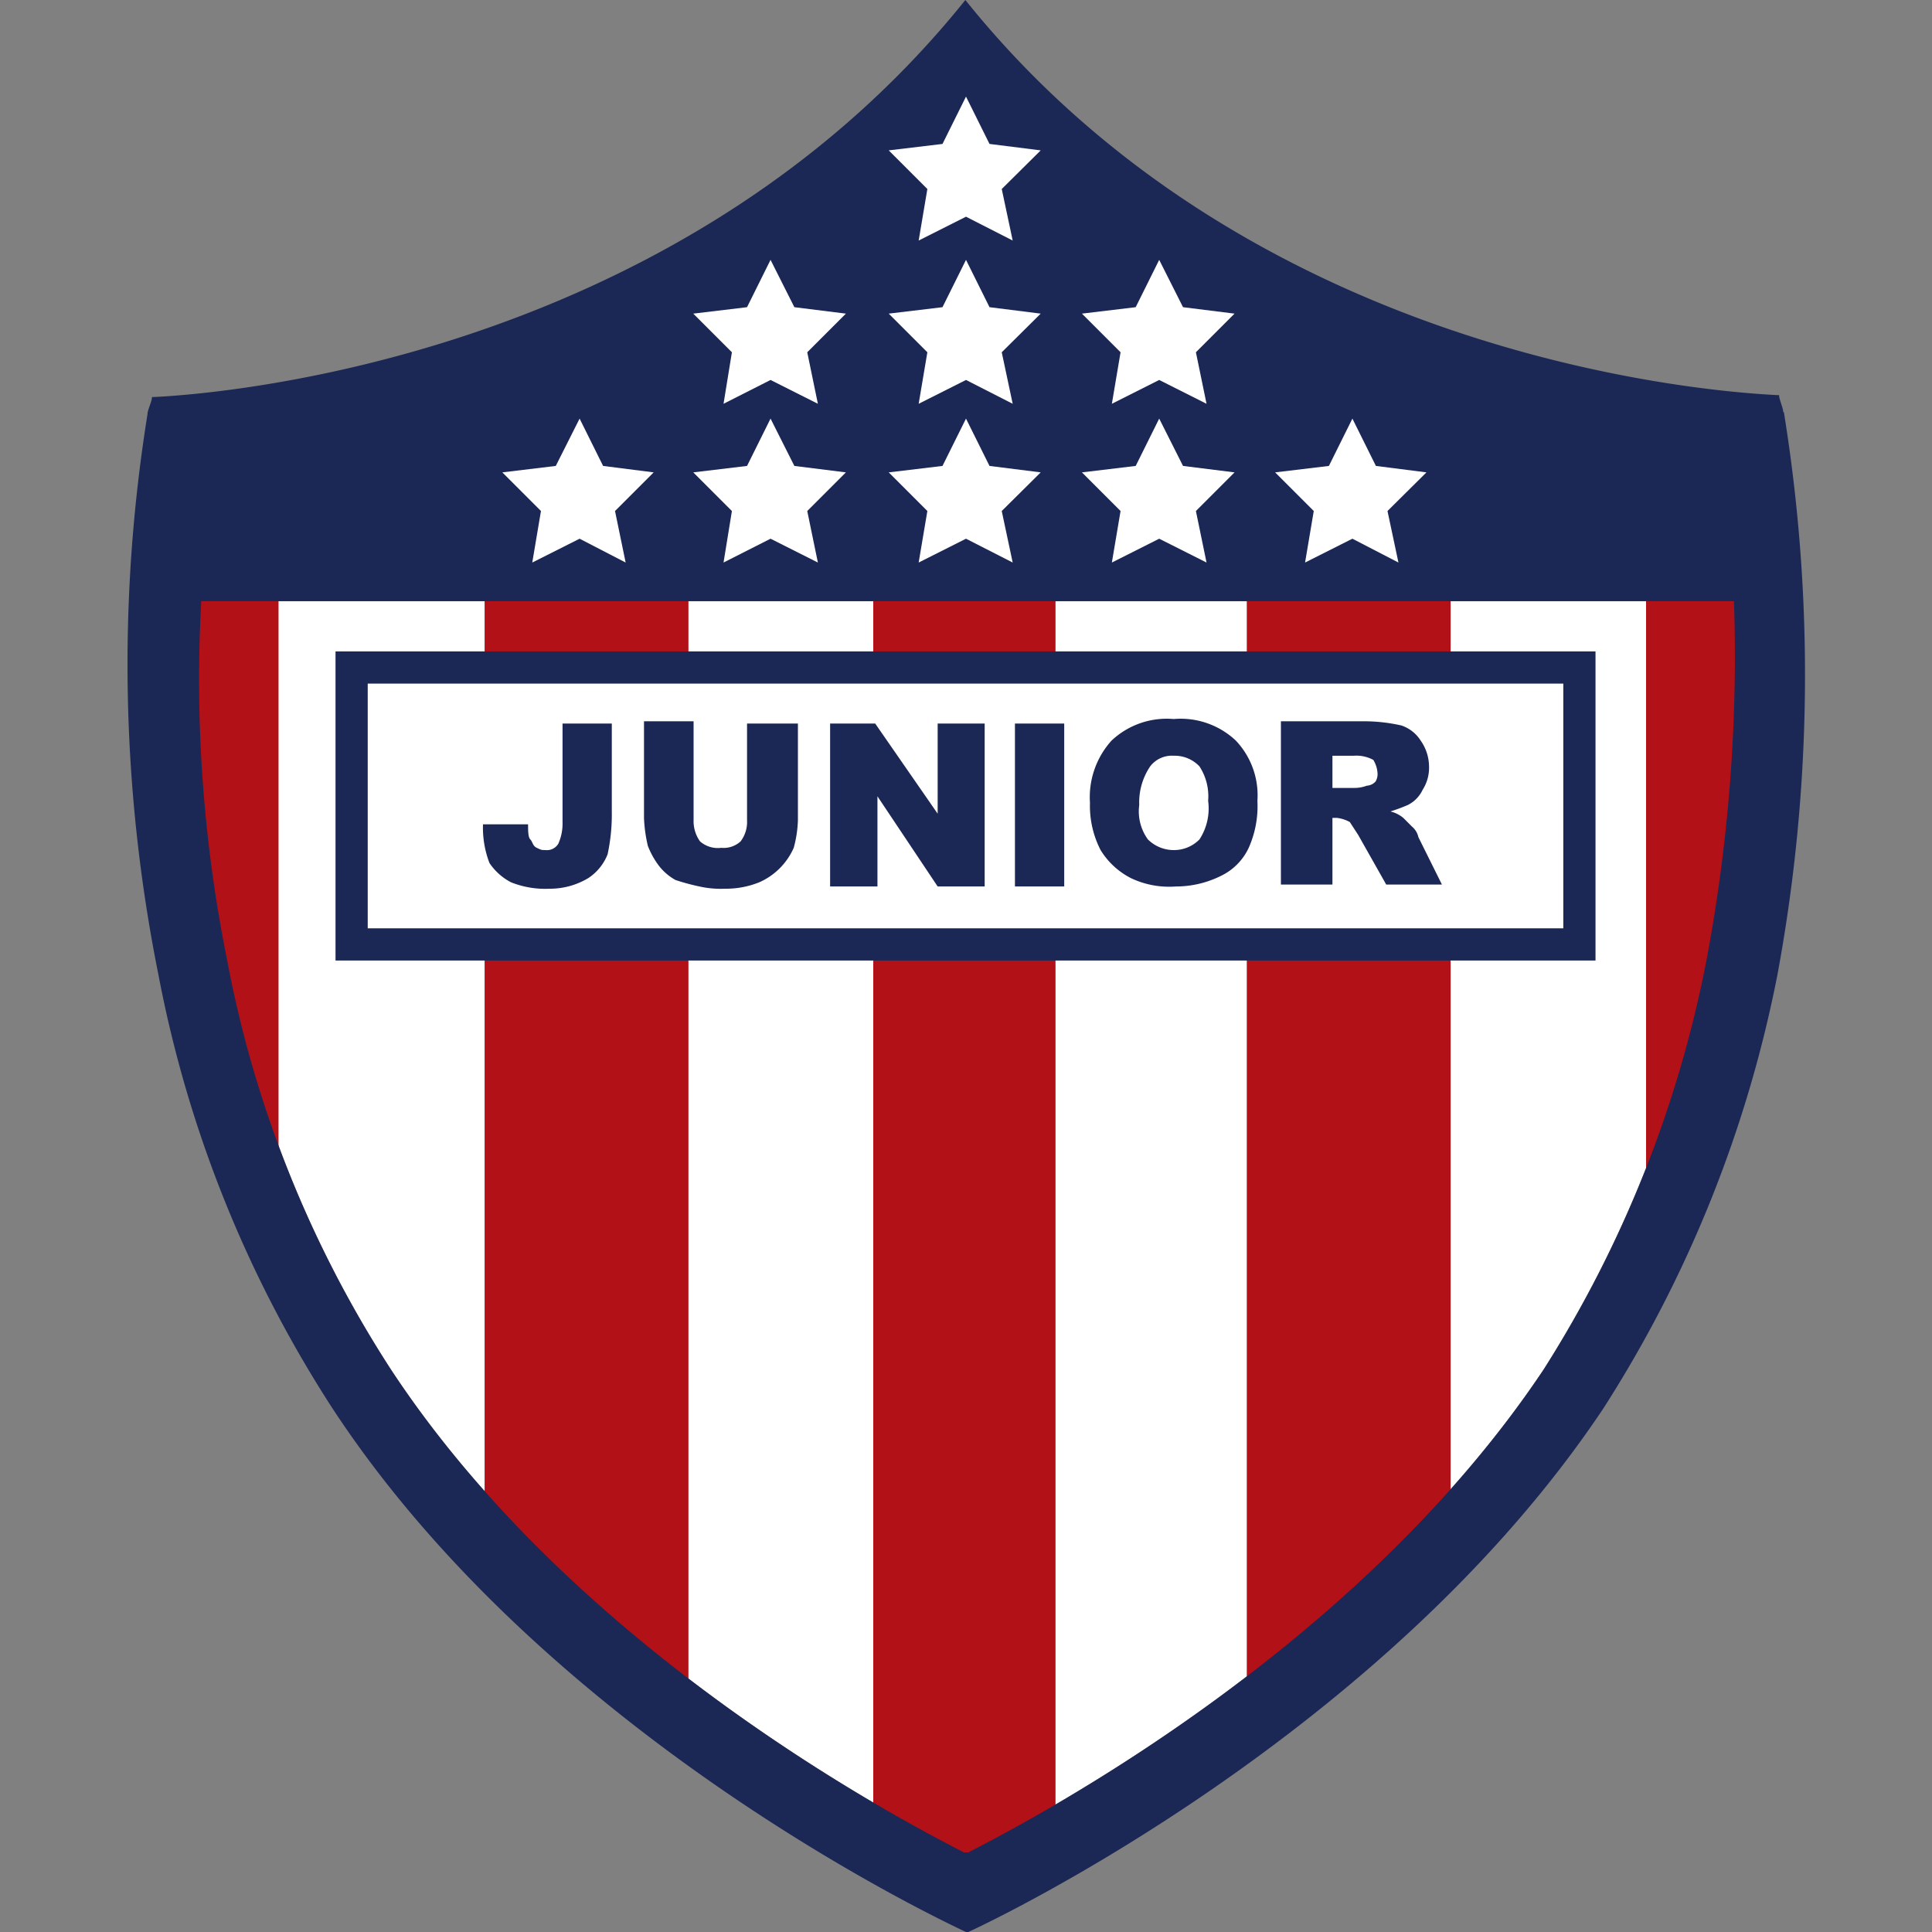
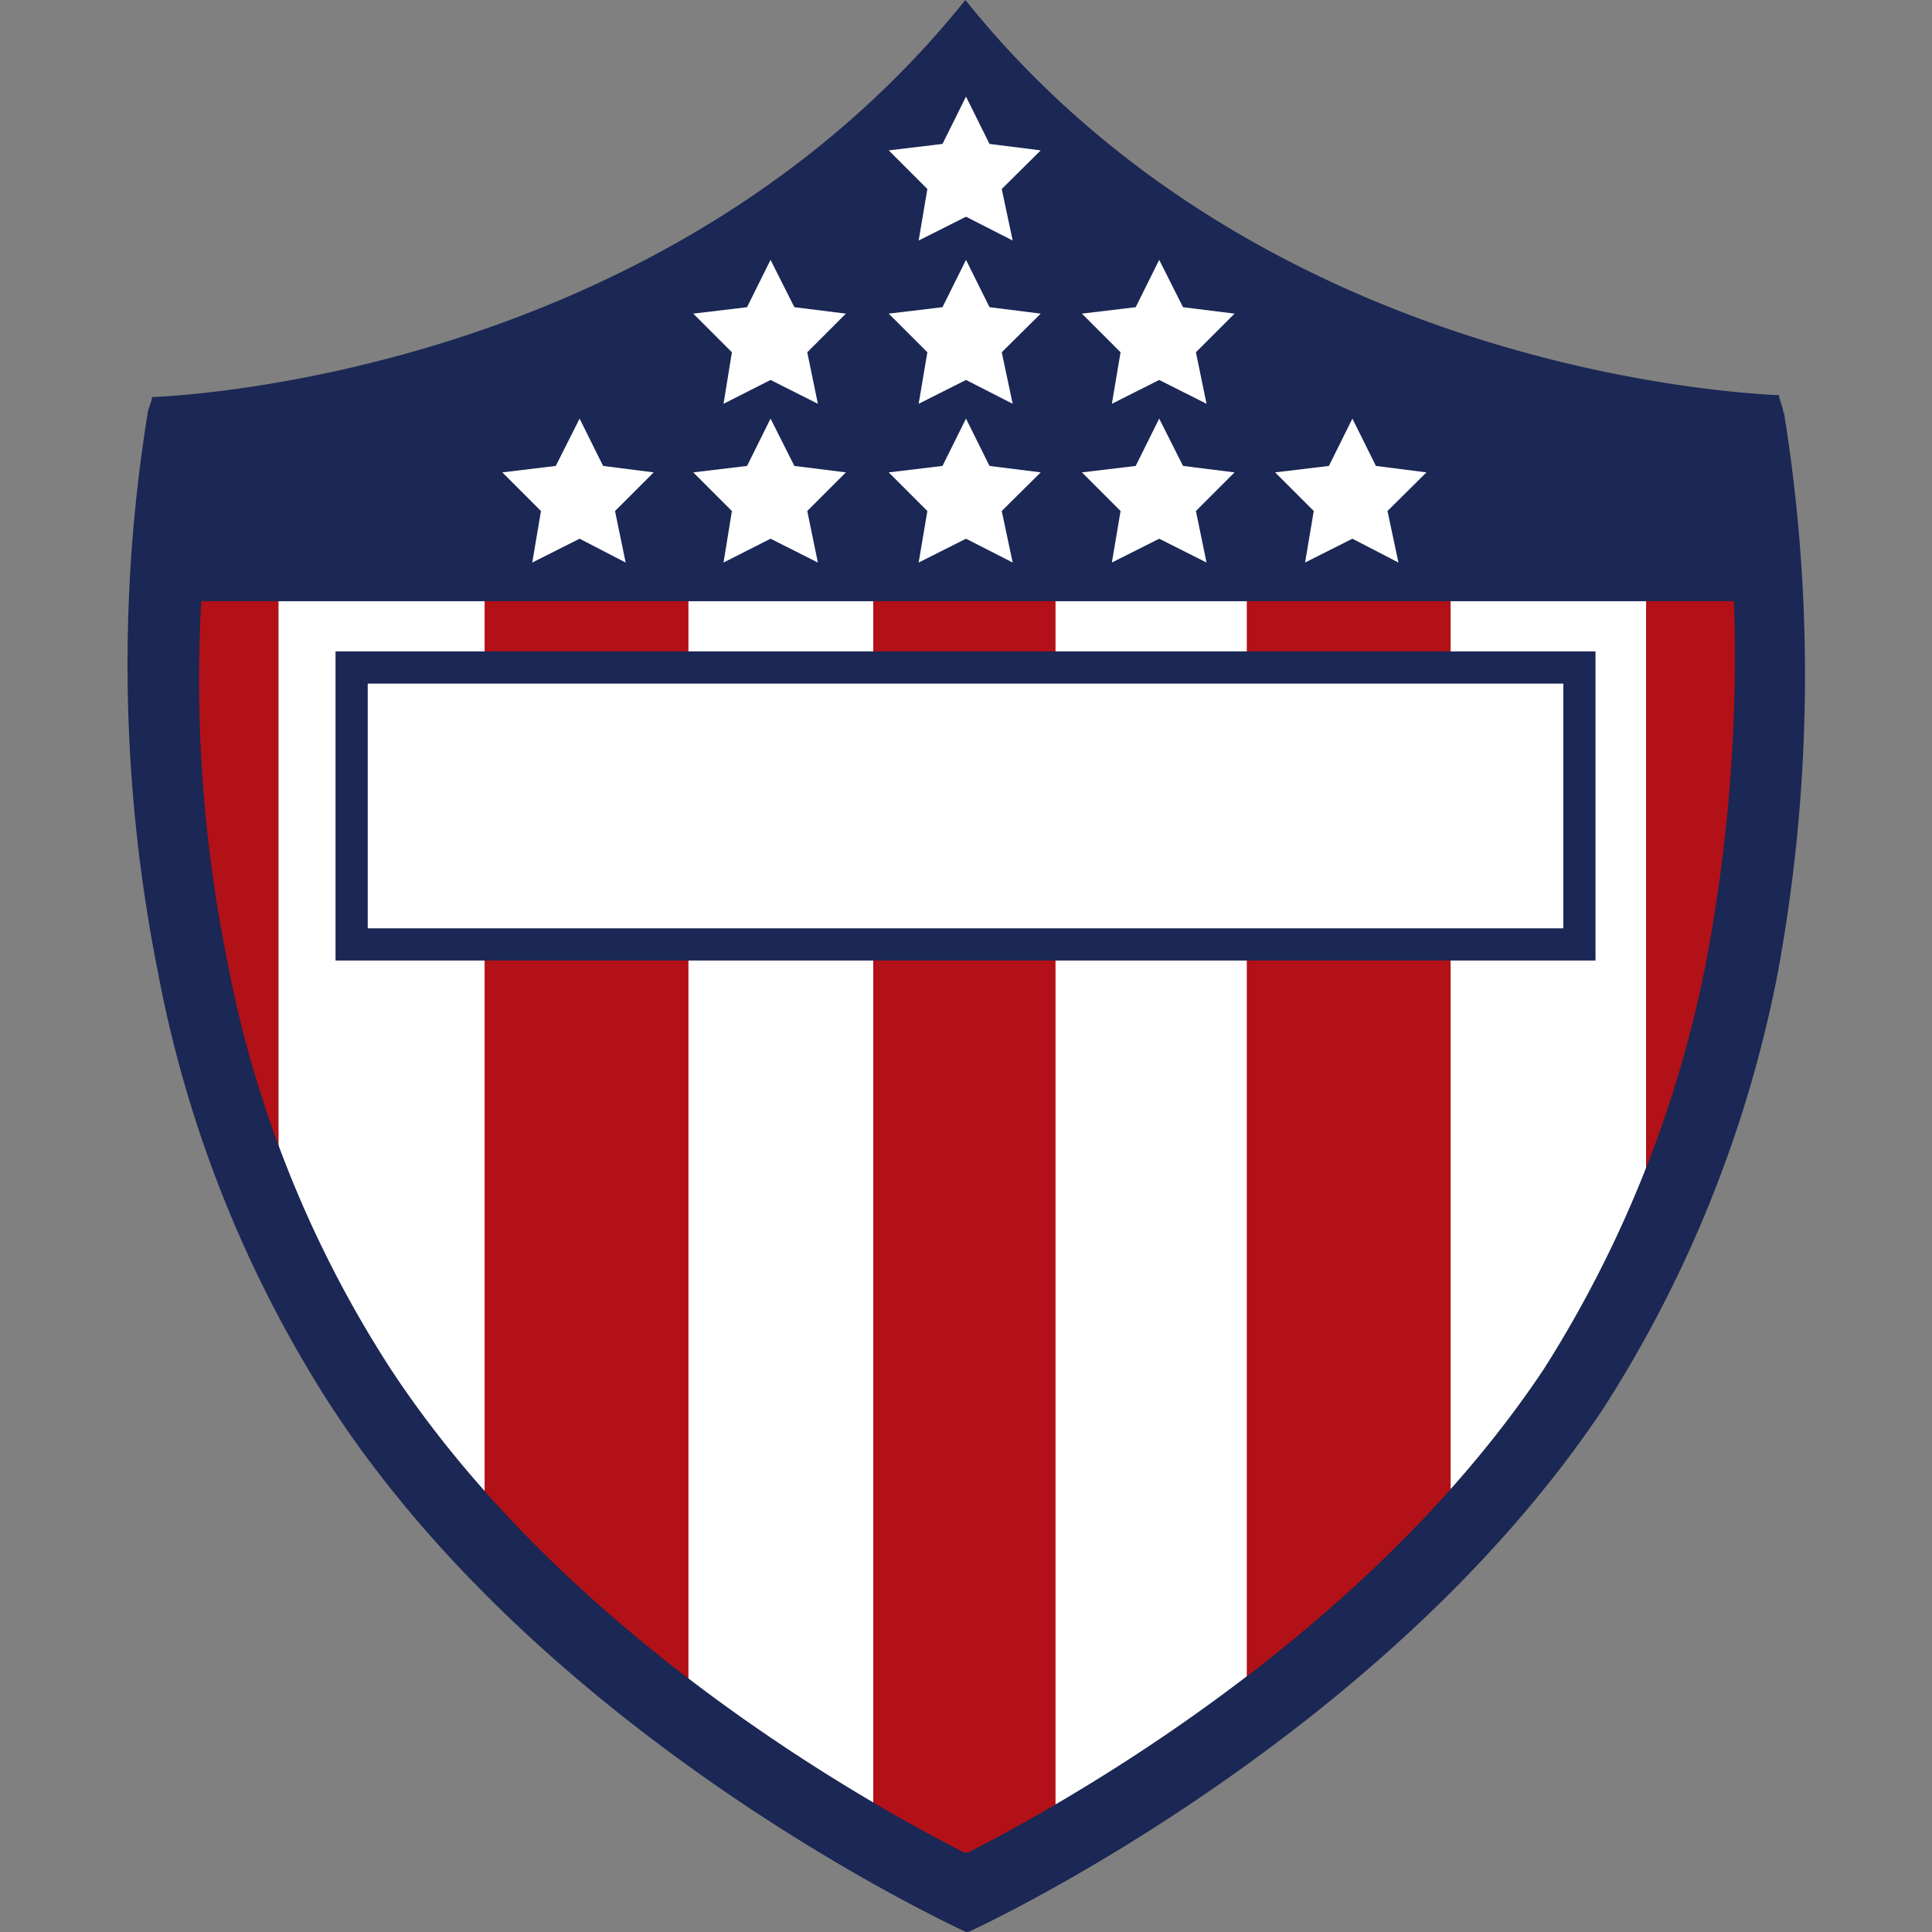
<svg xmlns="http://www.w3.org/2000/svg" width="60" height="60">
  <rect width="100%" height="100%" fill="#808080" stroke="none" />
  <path d="M53,29.8a36.69,36.69,0,0,1-5.06,12.73c-5.74,8.6-15.54,13.8-17.87,15h-.13c-2.34-1.2-12.14-6.4-17.8-15A35.39,35.39,0,0,1,7.05,29.8a44,44,0,0,1-.8-11.13h47.6A50.94,50.94,0,0,1,53,29.8Z" fill="#fff" />
  <path d="M27.12,57.73V18h5.66V57.73L30,59Zm11.6-4.86V18h6.33V47.8Zm-17.34,0V18H15.05V47.8ZM8.65,17.2v21a52.87,52.87,0,0,1-3.27-21Zm42.47,0v21a53,53,0,0,0,3.26-21Z" fill="#b21117" />
  <path d="M55.38,12.8c0-.13-.13-.4-.13-.53h-.07c-1.26-.07-16-.8-25.2-12.27C20.78,11.47,6,12.27,4.78,12.33H4.72c0,.14-.14.4-.14.54a48.91,48.91,0,0,0,.34,17.4,37.69,37.69,0,0,0,5.4,13.46C16.92,53.8,29,59.53,30,60h.07c.6-.27,12.93-6.07,19.73-16.27a38.69,38.69,0,0,0,5.4-13.46,51.08,51.08,0,0,0,.2-17.47ZM53,29.8a36.69,36.69,0,0,1-5.06,12.73c-5.74,8.6-15.54,13.8-17.87,15h-.13c-2.34-1.2-12.14-6.4-17.8-15A35.39,35.39,0,0,1,7.05,29.8a44,44,0,0,1-.8-11.13h47.6A50.94,50.94,0,0,1,53,29.8Z" fill="#1b2754" />
  <path d="M10.92,20.73H49.05v8.6H10.92Z" fill="#fff" stroke="#1b2754" />
-   <path d="M39.78 27.47V22.4h2.6a5.27 5.27 0 0 1 1.14.13 1.13 1.13 0 0 1 .6.47 1.41 1.41 0 0 1 .26.8 1.27 1.27 0 0 1-.2.73 1 1 0 0 1-.46.47 5.28 5.28 0 0 1-.54.2 1 1 0 0 1 .4.2l.27.27a.6.6 0 0 1 .2.33l.73 1.47h-1.73l-.87-1.54-.26-.4a1.1 1.1 0 0 0-.4-.13h-.14v2.07zm1.6-3h.67a1.11 1.11 0 0 0 .4-.07.39.39 0 0 0 .27-.13.45.45 0 0 0 .06-.27.9.9 0 0 0-.13-.4 1.1 1.1 0 0 0-.6-.13h-.67zm-7.53.46a2.62 2.62 0 0 1 .67-1.93 2.5 2.5 0 0 1 1.93-.67 2.5 2.5 0 0 1 1.93.67 2.47 2.47 0 0 1 .67 1.87 3.18 3.18 0 0 1-.27 1.46 1.82 1.82 0 0 1-.86.87 3.13 3.13 0 0 1-1.4.33 2.76 2.76 0 0 1-1.4-.26 2.37 2.37 0 0 1-.94-.87 3 3 0 0 1-.33-1.47zm1.53.07a1.48 1.48 0 0 0 .27 1.07 1.14 1.14 0 0 0 .8.33 1.11 1.11 0 0 0 .8-.33 1.76 1.76 0 0 0 .27-1.2 1.7 1.7 0 0 0-.27-1.07 1.06 1.06 0 0 0-.8-.33.85.85 0 0 0-.73.33 2 2 0 0 0-.34 1.2zm-3.86-2.53h1.53v5.06h-1.53zm-5.8 0h1.46l1.94 2.8v-2.8h1.46v5.06h-1.46l-1.87-2.8v2.8h-1.47v-5.06zm-2.47 0h1.53v3a3.66 3.66 0 0 1-.13.86 2.09 2.09 0 0 1-1.07 1.07 2.77 2.77 0 0 1-1.06.2 3.06 3.06 0 0 1-.8-.07 7 7 0 0 1-.74-.2 1.68 1.68 0 0 1-.53-.46 2.56 2.56 0 0 1-.33-.6 4.45 4.45 0 0 1-.12-.87v-3h1.54v3.07a1.08 1.08 0 0 0 .2.66.84.84 0 0 0 .66.2.78.78 0 0 0 .6-.2 1 1 0 0 0 .2-.66v-3zm-5.8 0H19v2.73a5.89 5.89 0 0 1-.13 1.33 1.57 1.57 0 0 1-.6.74 2.31 2.31 0 0 1-1.2.33 2.86 2.86 0 0 1-1.2-.2 1.81 1.81 0 0 1-.67-.6 3.06 3.06 0 0 1-.2-1.2h1.4c0 .2 0 .4.07.47s.07.2.2.26.13.07.27.07a.41.41 0 0 0 .4-.2 1.52 1.52 0 0 0 .13-.67v-3.06z" fill="#1b2754" />
  <g fill="#fff">
    <path d="M32.32 4.67l-1.21 1.2.34 1.6L30 6.73l-1.47.74.27-1.6-1.2-1.2 1.67-.2L30 3l.73 1.47zm0 5.07l-1.21 1.2.34 1.6L30 11.8l-1.47.74.27-1.6-1.2-1.2 1.67-.2.73-1.47.73 1.47zm6.02 0l-1.2 1.2.33 1.6L36 11.8l-1.47.74.27-1.6-1.2-1.2 1.67-.2.73-1.47.74 1.47zM20.3 14.67l-1.2 1.2.33 1.6-1.43-.74-1.47.74.27-1.6-1.2-1.2 1.66-.2L18 13l.73 1.47zm5.97 0l-1.2 1.2.33 1.6-1.47-.74-1.46.74.26-1.6-1.2-1.2 1.67-.2.73-1.47.74 1.47zm6.05 0l-1.21 1.2.34 1.6-1.45-.74-1.47.74.27-1.6-1.2-1.2 1.67-.2L30 13l.73 1.47zm6.02 0l-1.2 1.2.33 1.6-1.47-.74-1.47.74.27-1.6-1.2-1.2 1.67-.2L36 13l.74 1.47zm5.96 0l-1.21 1.2.34 1.6-1.43-.74-1.47.74.27-1.6-1.2-1.2 1.67-.2L42 13l.73 1.47z" />
    <path d="M26.27,9.74l-1.2,1.2.33,1.6-1.47-.74-1.46.74.26-1.6-1.2-1.2,1.67-.2.73-1.47.74,1.47Z" />
  </g>
</svg>